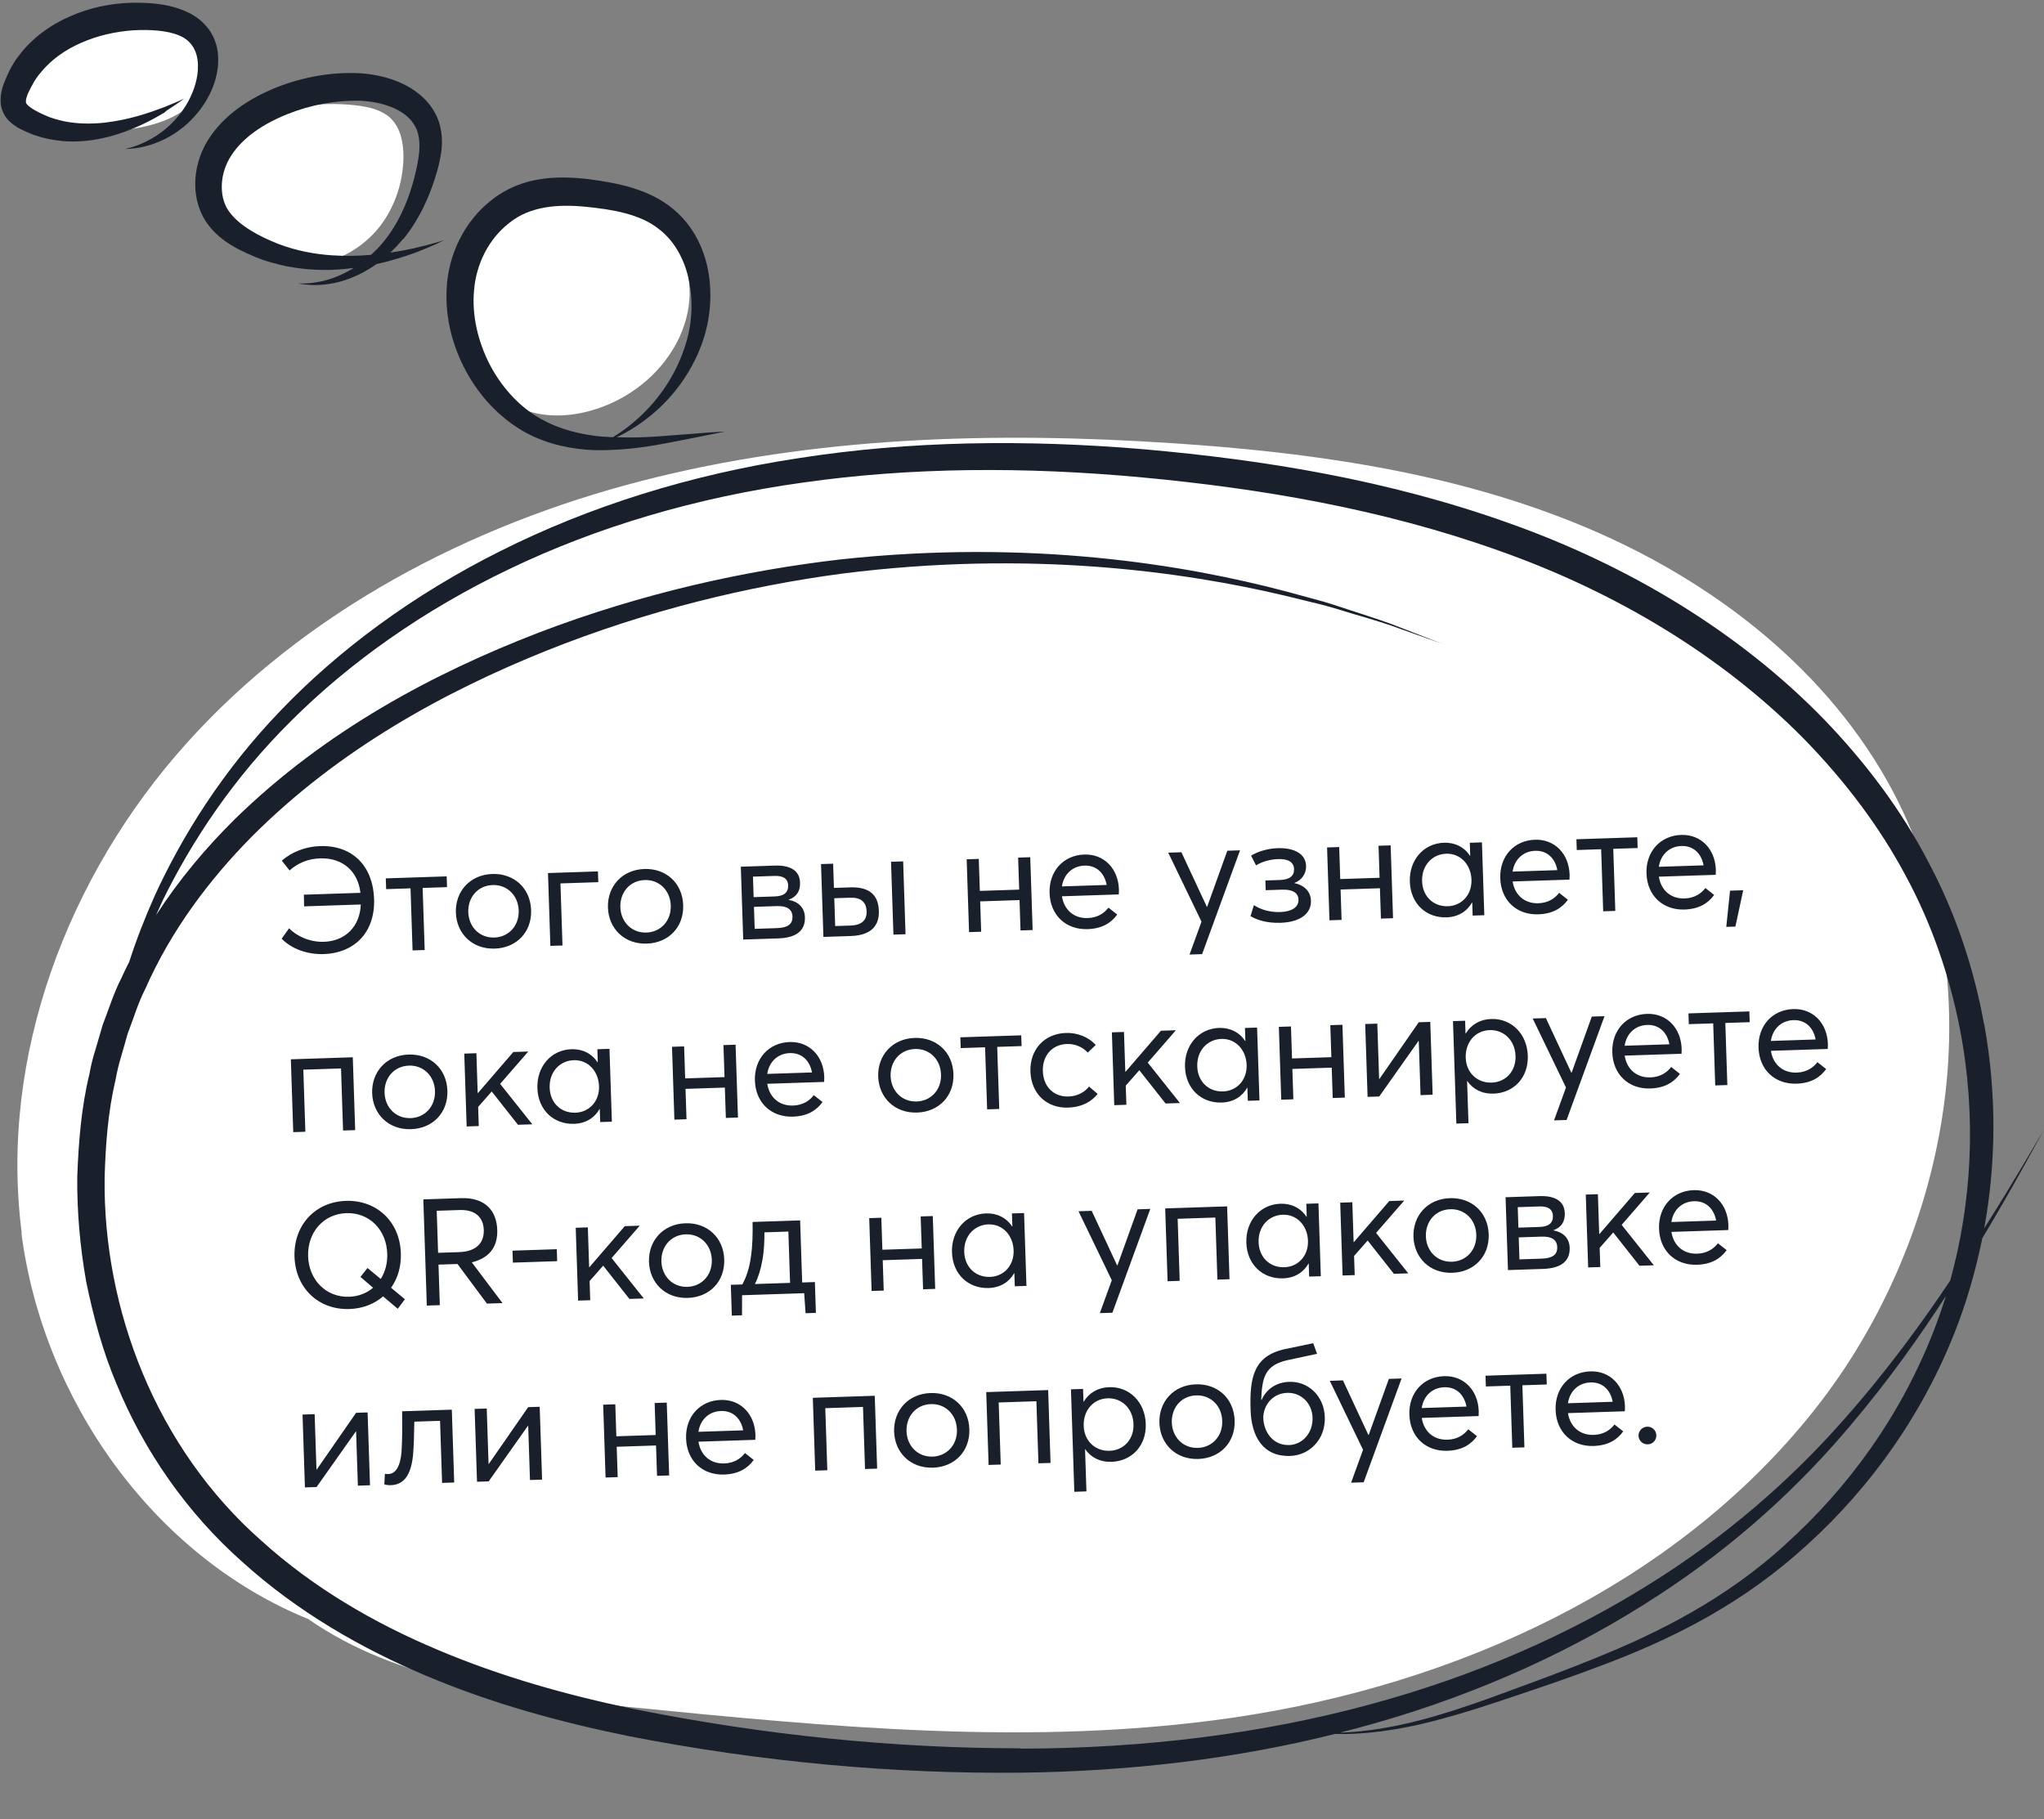
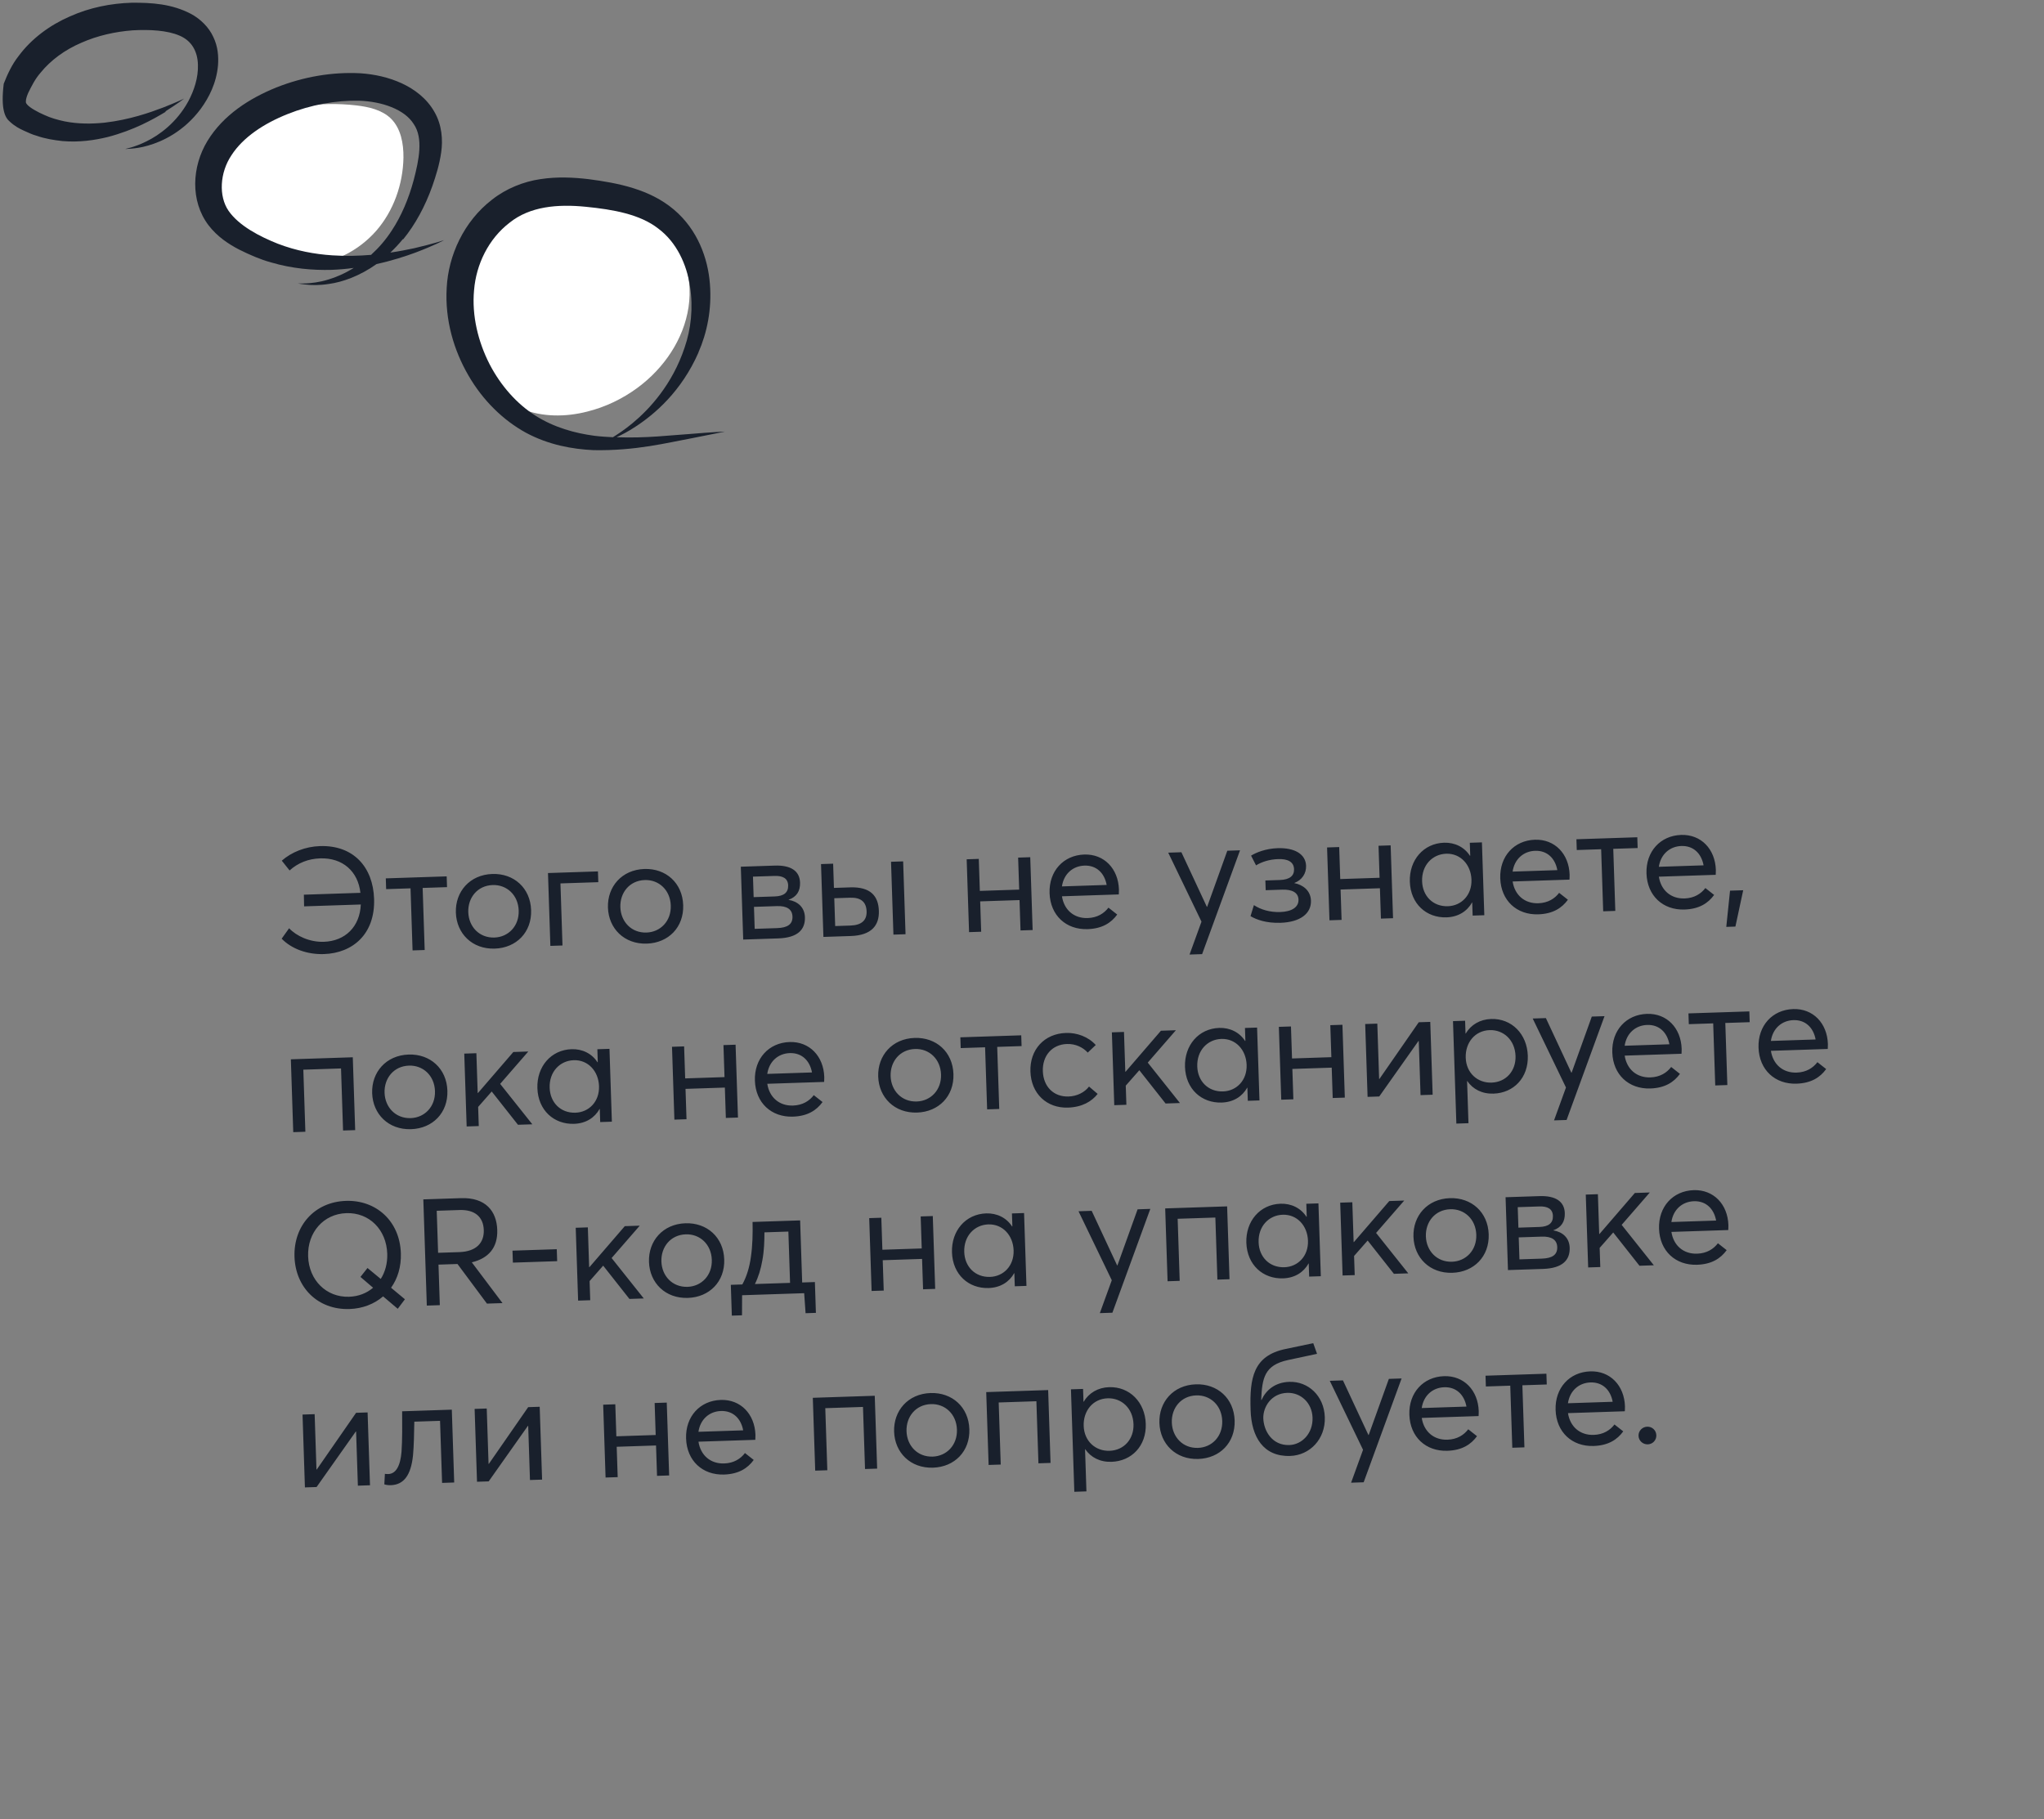
<svg xmlns="http://www.w3.org/2000/svg" width="437" height="389" viewBox="0 0 437 389" fill="none">
  <rect x="0" y="0" width="437" height="389" fill="#808080" stroke="none" />
  <g clip-path="url(#clip0_1244_2226)">
-     <path d="M4.571 263.589C9.142 299.203 32.723 332.679 65.896 346.172C85.219 359.631 110.358 362.565 134.113 364.946C177.189 369.225 220.786 373.504 263.62 367.258C311.094 360.321 357.98 339.132 387.794 301.619C417.574 264.141 426.993 209.028 403.619 167.236C389.283 141.595 364.282 122.959 336.996 111.916C309.709 100.838 280.068 96.697 250.669 94.764C212.683 92.245 174.108 93.315 137.264 102.805C100.42 112.295 65.238 130.689 39.856 158.953C14.474 187.217 -0.208 225.938 4.64 263.554L4.571 263.589Z" fill="white" />
    <path d="M140.415 47.002C135.013 42.584 127.499 41.687 120.538 42.101C116.002 42.377 111.397 43.171 107.449 45.449C105.579 46.519 103.917 47.899 102.532 49.486C99.45 53.007 97.684 57.562 97.338 62.221C96.992 66.88 97.996 71.573 100.004 75.783C102.394 80.856 106.376 85.343 111.604 87.448C116.002 89.208 120.989 89.173 125.559 88C129.438 87.034 133.108 85.274 136.329 82.892C141.938 78.751 146.163 72.574 147.202 65.706C148.24 58.839 145.817 51.35 140.415 46.967V47.002Z" fill="white" />
    <path d="M48.548 28.573C46.47 30.609 45.57 33.646 45.466 36.58C45.258 41.86 47.336 47.174 51.076 50.936C54.816 54.697 60.148 56.803 65.446 56.63C71.16 56.458 76.631 53.662 80.405 49.383C84.145 45.104 86.153 39.409 86.257 33.715C86.292 30.678 85.703 27.434 83.556 25.329C81.617 23.466 78.812 22.844 76.146 22.534C68.32 21.637 60.252 22.81 52.98 25.95C51.387 26.641 49.794 27.434 48.583 28.642L48.548 28.573Z" fill="white" />
-     <path d="M34.247 4.381C26.767 3.174 19.184 6.142 12.778 10.145C10.389 11.663 7.999 13.389 6.545 15.804C5.09 18.22 4.744 21.499 6.372 23.811C7.826 25.881 10.492 26.744 12.986 27.227C18.63 28.366 24.517 28.332 30.161 27.227C34.143 26.399 38.16 24.95 41.069 22.085C43.977 19.221 45.501 14.735 43.977 10.938C42.454 7.177 38.333 5.003 34.282 4.381H34.247Z" fill="white" />
-     <path d="M424.188 219.001C422.076 207.302 418.232 195.534 412.38 184.491C406.632 173.379 398.91 163.06 389.907 153.742C371.796 135.141 348.25 120.923 322.487 111.812C296.689 102.598 270.199 98.319 244.713 96.076C219.193 93.901 194.226 94.281 170.887 97.939C147.514 101.459 125.837 108.361 107.069 117.783C88.266 127.169 72.337 139.041 60.01 151.913C47.613 164.786 38.991 178.659 33.104 191.462C30.922 196.363 29.087 201.091 27.633 205.646C27.044 206.785 26.49 207.924 25.971 209.097C24.309 212.306 23.27 215.757 21.954 219.139L20.43 224.351C19.876 226.076 19.426 227.871 19.114 229.665C17.383 236.774 16.794 244.194 16.517 251.614C16.448 259.068 17.106 266.557 18.422 274.011C19.946 281.431 21.919 288.85 24.932 295.96C30.749 310.178 39.96 323.464 51.803 333.955C63.542 344.585 77.254 352.488 91.313 358.389C105.406 364.325 119.95 368.259 134.32 371.192C163.131 376.817 191.317 379.302 218.292 379.026C241.978 378.75 264.659 375.955 285.435 370.743C285.435 370.743 285.47 370.743 285.504 370.743C290.699 370.916 298.49 370.191 308.047 367.569C312.86 366.292 318.089 364.601 323.803 362.668C329.516 360.735 335.714 358.665 342.294 356.146C355.418 351.245 370.377 344.274 383.916 332.471C397.455 320.841 409.887 304.967 417.747 285.296C420.344 278.808 422.353 271.906 423.807 264.762C427.616 258.412 430.559 253.201 432.706 249.336C435.58 244.125 437.069 241.399 437.069 241.399C437.069 241.399 435.476 244.09 432.464 249.198C430.421 252.615 427.685 257.17 424.223 262.623C426.75 248.749 426.923 233.91 424.223 219.001H424.188ZM218.154 373.815C191.664 373.815 163.685 371.089 135.429 365.394C121.335 362.461 107.207 358.527 93.598 352.764C80.024 347.069 66.97 339.477 55.854 329.4C33.312 309.522 21.989 279.843 22.369 251.717C22.577 244.677 23.097 237.672 24.689 230.942C25.001 229.251 25.382 227.56 25.901 225.903L27.321 220.934C28.568 217.759 29.503 214.446 31.061 211.444C36.532 199.02 44.67 188.149 53.846 178.866C72.406 160.265 94.914 147.945 116.695 139.179C138.58 130.413 160.153 125.306 180.029 122.648C220.024 117.575 252.92 122.2 274.77 127.376C277.505 128.032 280.103 128.688 282.526 129.274C284.95 129.896 287.167 130.62 289.244 131.242C293.4 132.449 296.932 133.519 299.736 134.589C305.346 136.591 308.289 137.626 308.289 137.626C308.289 137.626 305.381 136.487 299.84 134.347C297.105 133.209 293.573 132.07 289.452 130.724C287.374 130.068 285.158 129.274 282.769 128.584C280.345 127.929 277.782 127.238 275.047 126.479C253.266 120.716 220.231 115.229 179.683 119.612C159.495 121.958 137.541 126.721 115.137 135.279C92.871 143.872 69.636 156.124 50.141 175.208C43.977 181.316 38.229 188.149 33.346 195.707C33.831 194.603 34.351 193.498 34.87 192.359C40.999 179.901 49.794 166.477 62.226 154.156C74.588 141.802 90.378 130.517 108.938 121.648C127.464 112.744 148.76 106.36 171.649 103.185C194.572 99.906 219.054 99.734 244.194 102.08C269.333 104.427 295.304 108.775 320.374 117.713C345.445 126.548 368.126 140.214 385.647 157.953C394.339 166.856 401.784 176.657 407.394 187.183C413.072 197.639 416.847 208.855 419.028 220.037C422.63 238.638 421.556 257.17 416.951 273.804C410.995 282.673 403.55 293.026 393.854 303.931C383.293 315.872 369.684 328.123 352.647 338.718C335.68 349.347 315.423 358.389 292.638 364.497C269.887 370.674 244.679 373.849 218.154 373.884V373.815ZM381.804 330.159C368.888 341.962 354.448 349.105 341.532 354.351C335.056 357.008 328.927 359.252 323.283 361.322C317.639 363.427 312.479 365.256 307.77 366.637C298.905 369.329 291.634 370.329 286.474 370.467C288.933 369.846 291.391 369.191 293.815 368.5C316.877 361.943 337.307 352.384 354.344 341.237C371.45 330.159 384.989 317.39 395.343 305.105C403.896 295.062 410.579 285.503 416.016 277.117C415.323 279.36 414.561 281.569 413.73 283.743C406.493 302.827 394.754 318.495 381.804 330.125V330.159Z" fill="#19202C" />
    <path d="M149.314 75.369C151.15 71.194 152.223 66.121 151.773 60.668C151.357 55.284 149.176 49.107 144.051 44.793C138.891 40.445 132.139 39.133 125.837 38.305C122.582 37.926 119.119 37.753 115.518 38.305C111.951 38.823 108.211 40.307 105.199 42.688C99.139 47.347 95.849 54.663 95.503 61.531C95.088 68.467 97.061 74.955 100.143 80.27C103.225 85.619 107.588 89.864 112.436 92.521C117.318 95.144 122.409 96.041 126.91 96.248C135.948 96.421 142.804 94.626 147.583 93.763C152.361 92.832 154.993 92.279 154.993 92.279C154.993 92.279 152.292 92.383 147.444 92.797C143.531 93.039 138.164 93.729 131.827 93.487C132.901 92.97 134.286 92.279 135.844 91.244C139.93 88.587 145.678 83.721 149.349 75.335L149.314 75.369ZM131.066 93.487C129.784 93.418 128.468 93.349 127.083 93.177C122.928 92.625 118.496 91.417 114.514 88.897C110.531 86.378 107.069 82.513 104.645 77.82C102.255 73.126 100.836 67.535 101.355 62.014C101.805 56.527 104.437 51.074 108.938 47.623C113.302 44.103 119.257 43.62 125.179 44.206C131.169 44.793 136.848 45.828 140.727 48.865C144.674 51.799 146.821 56.561 147.514 61.186C148.241 65.844 147.721 70.4 146.371 74.3C143.739 82.237 138.822 87.517 135.186 90.519C133.524 91.9 132.07 92.832 131.031 93.487H131.066Z" fill="#19202C" />
    <path d="M86.223 51.143C88.75 48.037 90.897 44.138 92.456 39.72C93.217 37.511 93.945 35.234 94.325 32.577C94.706 29.954 94.499 26.71 92.871 23.914C91.278 21.085 88.647 19.083 85.876 17.806C83.072 16.529 80.094 15.873 77.046 15.666C71.021 15.356 64.927 16.391 59.075 18.703C53.361 21.016 47.751 24.57 44.358 30.126C40.999 35.648 40.653 42.964 44.566 48.141C46.47 50.625 48.859 52.178 51.11 53.352C53.396 54.491 55.681 55.491 57.967 56.113C62.537 57.459 66.97 57.804 70.882 57.7C72.579 57.631 74.103 57.493 75.626 57.286C73.687 58.494 71.817 59.288 70.19 59.771C68.182 60.392 66.519 60.53 65.411 60.599C64.303 60.633 63.68 60.599 63.68 60.599C63.68 60.599 64.269 60.737 65.377 60.84C66.519 60.979 68.216 61.048 70.363 60.703C73.168 60.323 76.873 59.046 80.509 56.458C83.833 55.733 86.673 54.801 88.82 54.008C92.836 52.489 94.949 51.35 94.949 51.35C94.949 51.35 92.698 52.109 88.543 53.076C87.088 53.386 85.357 53.731 83.452 54.008C84.353 53.145 85.253 52.213 86.119 51.143H86.223ZM79.366 54.491C76.804 54.698 74.034 54.801 71.021 54.594C67.316 54.353 63.334 53.628 59.386 52.109C55.577 50.591 51.11 48.313 48.859 45.069C46.712 41.929 46.989 36.925 49.483 33.198C51.976 29.332 56.443 26.399 61.464 24.398C66.45 22.396 71.817 21.43 76.804 21.533C81.652 21.706 86.465 23.362 88.439 26.503C90.551 29.54 89.547 34.267 88.473 38.409C87.365 42.55 85.772 46.243 83.764 49.279C82.448 51.316 80.959 53.007 79.401 54.422L79.366 54.491Z" fill="#19202C" />
-     <path d="M35.32 23.845C37.986 22.154 39.371 21.084 39.371 21.084C39.371 21.084 37.813 21.844 34.904 22.982C31.996 24.087 27.702 25.605 22.369 26.226C19.703 26.503 16.76 26.537 13.816 25.95C12.362 25.64 10.838 25.226 9.453 24.57C8.103 23.983 6.371 23.051 5.783 22.327C5.471 21.947 5.54 21.913 5.54 21.567C5.54 21.222 5.713 20.601 6.025 19.877C6.752 18.392 7.514 16.874 8.657 15.563C10.838 12.871 13.851 10.662 17.383 9.144C20.88 7.591 24.689 6.763 28.36 6.486C31.996 6.279 35.805 6.486 38.402 7.625C40.999 8.73 42.245 11.007 42.315 13.837C42.419 16.598 41.484 19.359 40.272 21.637C37.779 26.226 34.004 28.918 31.303 30.23C29.918 30.92 28.775 31.299 27.979 31.541C27.183 31.748 26.767 31.852 26.767 31.852C26.767 31.852 27.217 31.852 28.048 31.783C28.879 31.713 30.126 31.576 31.649 31.127C34.697 30.264 39.268 28.159 42.904 23.293C44.669 20.877 46.262 17.806 46.609 13.975C46.747 12.077 46.609 9.972 45.604 7.901C44.669 5.831 42.834 4.036 40.826 2.966C36.74 0.827 32.481 0.551 28.117 0.585C23.754 0.723 19.218 1.586 14.924 3.519C10.631 5.382 6.718 8.281 3.982 11.974C2.562 13.768 1.593 15.873 0.796 17.909C0.415 18.979 0.069 20.256 0.138 21.809C0.138 23.362 1.073 25.157 2.112 26.019C3.151 26.986 4.155 27.503 5.056 27.917C5.99 28.331 6.891 28.78 7.826 29.022C9.661 29.677 11.531 29.953 13.332 30.161C16.933 30.471 20.188 29.988 23.027 29.298C28.706 27.814 32.758 25.502 35.459 23.88L35.32 23.845Z" fill="#19202C" />
+     <path d="M35.32 23.845C37.986 22.154 39.371 21.084 39.371 21.084C39.371 21.084 37.813 21.844 34.904 22.982C31.996 24.087 27.702 25.605 22.369 26.226C19.703 26.503 16.76 26.537 13.816 25.95C12.362 25.64 10.838 25.226 9.453 24.57C8.103 23.983 6.371 23.051 5.783 22.327C5.471 21.947 5.54 21.913 5.54 21.567C5.54 21.222 5.713 20.601 6.025 19.877C6.752 18.392 7.514 16.874 8.657 15.563C10.838 12.871 13.851 10.662 17.383 9.144C20.88 7.591 24.689 6.763 28.36 6.486C31.996 6.279 35.805 6.486 38.402 7.625C40.999 8.73 42.245 11.007 42.315 13.837C42.419 16.598 41.484 19.359 40.272 21.637C37.779 26.226 34.004 28.918 31.303 30.23C29.918 30.92 28.775 31.299 27.979 31.541C27.183 31.748 26.767 31.852 26.767 31.852C26.767 31.852 27.217 31.852 28.048 31.783C28.879 31.713 30.126 31.576 31.649 31.127C34.697 30.264 39.268 28.159 42.904 23.293C44.669 20.877 46.262 17.806 46.609 13.975C46.747 12.077 46.609 9.972 45.604 7.901C44.669 5.831 42.834 4.036 40.826 2.966C36.74 0.827 32.481 0.551 28.117 0.585C23.754 0.723 19.218 1.586 14.924 3.519C10.631 5.382 6.718 8.281 3.982 11.974C2.562 13.768 1.593 15.873 0.796 17.909C0.138 23.362 1.073 25.157 2.112 26.019C3.151 26.986 4.155 27.503 5.056 27.917C5.99 28.331 6.891 28.78 7.826 29.022C9.661 29.677 11.531 29.953 13.332 30.161C16.933 30.471 20.188 29.988 23.027 29.298C28.706 27.814 32.758 25.502 35.459 23.88L35.32 23.845Z" fill="#19202C" />
  </g>
  <path d="M68.403 180.907C75.567 180.672 79.757 185.401 79.979 192.181C80.227 199.729 75.398 203.794 69.257 203.996C65.707 204.112 62.37 202.909 60.217 200.707L61.808 198.477C63.4 200.154 66.229 201.47 69.235 201.371C73.809 201.221 76.941 198.14 77.138 193.395L65.016 193.793L64.966 191.298L77.056 190.901C76.553 186.307 73.255 183.373 68.457 183.531C65.931 183.614 63.718 184.487 61.914 186.115L60.245 184.025C62.33 182.195 65.269 181.01 68.403 180.907ZM88.206 203.213L87.77 189.94L82.557 190.112L82.481 187.809L95.498 187.381L95.574 189.684L90.361 189.855L90.797 203.128L88.206 203.213ZM105.784 202.828C100.955 202.986 97.61 199.606 97.463 195.129C97.316 190.651 100.43 187.027 105.26 186.868C109.865 186.717 113.395 189.867 113.55 194.6C113.706 199.334 110.39 202.677 105.784 202.828ZM105.706 200.461C108.681 200.363 111.005 198.014 110.896 194.688C110.786 191.361 108.344 189.136 105.338 189.235C102.075 189.342 100.016 191.939 100.117 195.042C100.219 198.144 102.476 200.567 105.706 200.461ZM117.668 202.245L117.157 186.67L127.839 186.319L127.914 188.622L119.823 188.887L120.259 202.16L117.668 202.245ZM138.298 201.76C133.468 201.918 130.124 198.538 129.977 194.061C129.829 189.583 132.944 185.959 137.774 185.8C142.379 185.649 145.908 188.799 146.064 193.532C146.219 198.266 142.903 201.608 138.298 201.76ZM138.22 199.393C141.194 199.295 143.519 196.946 143.409 193.62C143.3 190.293 140.858 188.068 137.851 188.167C134.589 188.274 132.529 190.871 132.631 193.974C132.733 197.076 134.99 199.499 138.22 199.393ZM158.896 200.891L158.384 185.315L165.644 185.077C169.035 184.966 170.964 186.183 171.047 188.709C171.106 190.533 170.315 191.775 168.606 192.376L168.607 192.408C170.538 192.728 172.019 193.96 172.09 196.103C172.175 198.694 170.634 200.505 166.38 200.645L158.896 200.891ZM161.127 191.821L165.637 191.673C167.588 191.609 168.555 190.84 168.505 189.305C168.454 187.77 167.316 187.231 165.589 187.288L160.983 187.439L161.127 191.821ZM161.35 198.601L166.116 198.445C168.418 198.369 169.482 197.598 169.428 195.967C169.376 194.399 168.2 193.67 166.121 193.738L161.196 193.9L161.35 198.601ZM176.043 200.328L175.531 184.752L178.122 184.667L178.292 189.848L181.778 189.734C186.128 189.591 187.794 191.585 187.898 194.751C188 197.854 186.341 199.989 181.896 200.135L176.043 200.328ZM191.011 199.836L190.499 184.26L193.09 184.175L193.601 199.751L191.011 199.836ZM178.56 198.004L181.822 197.897C184.221 197.818 185.339 196.757 185.277 194.87C185.209 192.823 184.026 191.869 181.755 191.944L178.365 192.055L178.56 198.004ZM207.182 199.305L206.671 183.729L209.261 183.644L209.486 190.488L217.898 190.212L217.673 183.368L220.263 183.283L220.775 198.858L218.184 198.943L217.971 192.451L209.56 192.727L209.773 199.22L207.182 199.305ZM239.225 190.184C239.239 190.6 239.189 191.049 239.196 191.241L227.042 191.641C227.49 194.539 229.6 196.391 232.542 196.295C234.621 196.226 236.063 195.282 236.983 194.068L238.857 195.543C237.57 197.314 235.658 198.561 232.524 198.664C227.918 198.816 224.551 195.725 224.394 190.959C224.24 186.258 227.362 182.857 231.808 182.711C236.061 182.572 239.079 185.738 239.225 190.184ZM231.853 185.079C229.359 185.161 227.429 186.857 227.037 189.528L236.6 189.213C236.132 186.667 234.412 184.995 231.853 185.079ZM254.321 204.096L256.875 197.064L249.763 182.314L252.578 182.221L258.02 193.889L258.084 193.887L262.396 181.899L265.115 181.809L257.007 204.007L254.321 204.096ZM273.775 197.309C270.737 197.409 268.63 196.646 267.357 195.887L268.08 193.526C269.553 194.502 271.525 195.078 273.699 195.007C276.162 194.926 277.668 193.98 277.614 192.349C277.565 190.845 276.261 190.152 274.119 190.222L270.6 190.338L270.532 188.259L273.634 188.157C275.681 188.09 276.712 187.287 276.664 185.848C276.611 184.217 275.246 183.622 273.263 183.687C271.377 183.749 269.761 184.282 268.537 185.027L267.476 182.948C268.512 182.306 270.564 181.438 273.155 181.353C276.801 181.233 279.152 182.629 279.234 185.123C279.287 186.755 278.373 188.161 276.729 188.792L276.73 188.824C278.535 189.181 280.207 190.374 280.279 192.581C280.368 195.268 278.061 197.169 273.775 197.309ZM284.235 196.774L283.723 181.198L286.314 181.113L286.538 187.957L294.95 187.681L294.725 180.837L297.316 180.751L297.827 196.327L295.237 196.412L295.023 189.92L286.612 190.196L286.825 196.688L284.235 196.774ZM309.256 196.144C304.97 196.285 301.573 193.258 301.418 188.525C301.266 183.919 304.318 180.329 308.732 180.184C311.035 180.109 313.085 181.13 314.267 182.98L314.33 182.946L314.239 180.196L316.83 180.11L317.341 195.686L314.847 195.768L314.754 192.953L314.722 192.955C313.664 194.846 311.783 196.061 309.256 196.144ZM309.562 193.764C312.441 193.67 314.703 191.386 314.595 188.092C314.49 184.894 312.264 182.438 309.193 182.538C306.251 182.635 303.927 184.985 304.04 188.439C304.143 191.573 306.364 193.869 309.562 193.764ZM335.579 187.019C335.593 187.434 335.544 187.884 335.55 188.076L323.396 188.475C323.844 191.374 325.954 193.226 328.896 193.129C330.975 193.061 332.417 192.117 333.338 190.902L335.211 192.378C333.924 194.149 332.012 195.396 328.878 195.499C324.273 195.65 320.905 192.559 320.749 187.794C320.594 183.092 323.716 179.692 328.162 179.546C332.416 179.406 335.433 182.573 335.579 187.019ZM328.208 181.914C325.713 181.996 323.784 183.692 323.391 186.362L332.954 186.048C332.486 183.502 330.766 181.83 328.208 181.914ZM342.757 194.851L342.32 181.578L337.107 181.75L337.032 179.447L350.049 179.019L350.124 181.322L344.911 181.493L345.347 194.766L342.757 194.851ZM366.844 185.992C366.857 186.407 366.808 186.857 366.814 187.049L354.661 187.448C355.108 190.347 357.218 192.199 360.161 192.102C362.24 192.034 363.681 191.09 364.602 189.875L366.475 191.35C365.189 193.122 363.277 194.369 360.142 194.472C355.537 194.623 352.17 191.532 352.013 186.767C351.859 182.065 354.981 178.665 359.426 178.519C363.68 178.379 366.698 181.546 366.844 185.992ZM359.472 180.887C356.977 180.969 355.048 182.665 354.655 185.335L364.218 185.021C363.75 182.475 362.031 180.803 359.472 180.887ZM369.073 198.181L369.875 190.438L372.69 190.346L371.024 198.117L369.073 198.181ZM62.696 242.072L62.184 226.496L75.425 226.061L75.937 241.637L73.346 241.722L72.91 228.449L64.851 228.714L65.287 241.987L62.696 242.072ZM87.886 241.436C83.056 241.595 79.712 238.215 79.565 233.737C79.418 229.26 82.532 225.636 87.362 225.477C91.967 225.326 95.496 228.475 95.652 233.209C95.807 237.942 92.491 241.285 87.886 241.436ZM87.808 239.07C90.782 238.972 93.107 236.622 92.997 233.296C92.888 229.97 90.446 227.745 87.439 227.844C84.177 227.951 82.117 230.548 82.219 233.65C82.321 236.752 84.578 239.176 87.808 239.07ZM99.77 240.854L99.258 225.278L101.849 225.193L102.128 233.701L102.192 233.698L109.749 224.934L112.947 224.829L106.931 231.75L113.81 240.393L110.74 240.493L105.127 233.378L102.226 236.675L102.36 240.769L99.77 240.854ZM122.73 240.292C118.444 240.432 115.047 237.406 114.892 232.673C114.74 228.067 117.792 224.477 122.206 224.332C124.509 224.257 126.559 225.278 127.741 227.128L127.803 227.094L127.713 224.343L130.304 224.258L130.815 239.834L128.321 239.916L128.228 237.101L128.196 237.102C127.138 238.994 125.257 240.209 122.73 240.292ZM123.036 237.912C125.915 237.818 128.177 235.534 128.069 232.24C127.964 229.042 125.738 226.586 122.667 226.686C119.725 226.783 117.401 229.133 117.514 232.587C117.617 235.721 119.838 238.017 123.036 237.912ZM144.183 239.395L143.672 223.819L146.262 223.734L146.487 230.578L154.899 230.302L154.674 223.458L157.264 223.373L157.776 238.948L155.185 239.033L154.972 232.541L146.561 232.817L146.774 239.31L144.183 239.395ZM176.226 230.274C176.24 230.69 176.19 231.139 176.197 231.331L164.043 231.731C164.491 234.629 166.601 236.481 169.543 236.385C171.622 236.316 173.064 235.372 173.984 234.158L175.858 235.633C174.571 237.404 172.659 238.651 169.525 238.754C164.919 238.906 161.552 235.815 161.395 231.049C161.241 226.348 164.363 222.947 168.809 222.801C173.062 222.662 176.08 225.828 176.226 230.274ZM168.854 225.169C166.36 225.251 164.43 226.947 164.038 229.618L173.601 229.304C173.133 226.757 171.413 225.085 168.854 225.169ZM196.077 237.882C191.248 238.041 187.903 234.661 187.756 230.183C187.609 225.706 190.724 222.081 195.553 221.923C200.159 221.771 203.688 224.921 203.844 229.655C203.999 234.388 200.683 237.731 196.077 237.882ZM196 235.515C198.974 235.418 201.298 233.068 201.189 229.742C201.08 226.416 198.637 224.191 195.631 224.289C192.369 224.397 190.309 226.994 190.411 230.096C190.513 233.198 192.769 235.622 196 235.515ZM211.045 237.198L210.609 223.926L205.395 224.097L205.32 221.794L218.337 221.366L218.412 223.669L213.199 223.84L213.635 237.113L211.045 237.198ZM228.335 236.823C223.793 236.972 220.457 233.848 220.301 229.114C220.147 224.413 223.269 221.012 227.906 220.86C230.241 220.783 232.671 221.664 234.266 223.437L232.559 225.061C231.529 223.943 229.967 223.162 228.112 223.222C224.914 223.328 222.848 225.733 222.956 229.027C223.065 232.353 225.282 234.554 228.449 234.449C230.304 234.389 231.909 233.535 232.829 232.321L234.674 233.893C233.414 235.503 231.373 236.723 228.335 236.823ZM238.226 236.305L237.715 220.73L240.305 220.645L240.585 229.152L240.649 229.15L248.205 220.385L251.403 220.28L245.387 227.201L252.267 235.844L249.197 235.945L243.584 228.83L240.683 232.127L240.817 236.22L238.226 236.305ZM261.187 235.743C256.901 235.884 253.504 232.858 253.348 228.125C253.197 223.519 256.249 219.929 260.662 219.784C262.965 219.708 265.016 220.73 266.197 222.58L266.26 222.546L266.17 219.795L268.76 219.71L269.272 235.286L266.777 235.368L266.685 232.553L266.653 232.554C265.594 234.446 263.713 235.66 261.187 235.743ZM261.493 233.364C264.371 233.269 266.633 230.986 266.525 227.692C266.42 224.493 264.194 222.037 261.124 222.138C258.181 222.235 255.857 224.584 255.971 228.038C256.074 231.173 258.294 233.469 261.493 233.364ZM273.926 235.133L273.414 219.557L276.005 219.472L276.23 226.316L284.641 226.04L284.416 219.196L287.007 219.111L287.519 234.686L284.928 234.771L284.715 228.279L276.303 228.555L276.517 235.048L273.926 235.133ZM292.385 234.526L291.873 218.951L294.464 218.866L294.852 230.699L294.916 230.697L303.323 218.575L305.786 218.494L306.297 234.069L303.707 234.154L303.326 222.577L303.262 222.579L294.879 234.444L292.385 234.526ZM311.364 240.242L310.644 218.334L313.235 218.249L313.325 221L313.357 220.998C314.48 219.105 316.427 217.952 318.793 217.874C323.207 217.729 326.488 221.111 326.639 225.717C326.795 230.45 323.603 233.693 319.318 233.834C316.855 233.915 314.9 232.89 313.69 231.137L313.658 231.138L313.954 240.157L311.364 240.242ZM318.888 231.479C322.023 231.376 324.12 228.937 324.017 225.803C323.903 222.349 321.43 220.157 318.487 220.254C315.321 220.358 313.261 222.955 313.366 226.153C313.475 229.447 315.914 231.576 318.888 231.479ZM332.246 239.556L334.8 232.525L327.688 217.774L330.503 217.682L335.945 229.349L336.009 229.347L340.321 217.359L343.04 217.27L334.932 239.468L332.246 239.556ZM359.533 224.252C359.547 224.668 359.498 225.118 359.504 225.31L347.351 225.709C347.798 228.608 349.908 230.46 352.85 230.363C354.929 230.295 356.371 229.351 357.292 228.136L359.165 229.611C357.879 231.382 355.966 232.63 352.832 232.733C348.227 232.884 344.859 229.793 344.703 225.027C344.548 220.326 347.67 216.926 352.116 216.78C356.37 216.64 359.387 219.807 359.533 224.252ZM352.162 219.147C349.667 219.229 347.738 220.926 347.345 223.596L356.908 223.282C356.44 220.736 354.72 219.063 352.162 219.147ZM366.711 232.085L366.275 218.812L361.061 218.983L360.986 216.68L374.003 216.253L374.078 218.556L368.865 218.727L369.301 232L366.711 232.085ZM390.798 223.225C390.811 223.641 390.762 224.091 390.768 224.283L378.615 224.682C379.062 227.581 381.172 229.432 384.115 229.336C386.194 229.268 387.635 228.324 388.556 227.109L390.429 228.584C389.143 230.355 387.231 231.603 384.097 231.706C379.491 231.857 376.124 228.766 375.967 224C375.813 219.299 378.935 215.899 383.38 215.753C387.634 215.613 390.652 218.78 390.798 223.225ZM383.426 218.12C380.932 218.202 379.002 219.899 378.61 222.569L388.172 222.255C387.705 219.709 385.985 218.036 383.426 218.12ZM86.57 277.803L85.036 279.839L81.907 277.188C80.008 278.819 77.511 279.798 74.728 279.889C67.948 280.112 63.178 275.274 62.963 268.717C62.748 262.161 67.188 256.988 73.969 256.765C80.365 256.555 85.475 261.03 85.703 267.97C85.797 270.849 85.016 273.372 83.608 275.339L86.57 277.803ZM65.874 268.622C66.041 273.707 69.749 277.427 74.642 277.266C76.657 277.2 78.395 276.503 79.766 275.337L77.064 273.025L78.57 271.118L81.401 273.458C82.345 271.987 82.86 270.113 82.792 268.066C82.623 262.917 78.948 259.227 74.055 259.388C69.161 259.549 65.705 263.504 65.874 268.622ZM91.251 279.154L90.505 256.446L98.564 256.182C103.809 256.009 106.179 258.941 106.311 262.971C106.436 266.777 104.43 269.052 100.872 269.905L107.434 278.623L104.108 278.732L97.81 270.262L93.748 270.395L94.033 279.063L91.251 279.154ZM93.665 267.869L98.175 267.721C101.949 267.597 103.517 265.624 103.431 263.002C103.335 260.091 101.398 258.618 98.263 258.721L93.37 258.882L93.665 267.869ZM109.653 269.969L109.569 267.41L119.036 267.099L119.12 269.658L109.653 269.969ZM123.599 278.091L123.087 262.516L125.678 262.431L125.958 270.938L126.021 270.936L133.578 262.171L136.776 262.066L130.76 268.987L137.64 277.63L134.569 277.731L128.957 270.616L126.055 273.913L126.19 278.006L123.599 278.091ZM147.071 277.513C142.242 277.671 138.897 274.291 138.75 269.814C138.603 265.336 141.717 261.712 146.547 261.553C151.152 261.402 154.682 264.552 154.837 269.285C154.993 274.019 151.677 277.361 147.071 277.513ZM146.993 275.146C149.968 275.048 152.292 272.699 152.182 269.372C152.073 266.046 149.631 263.821 146.624 263.92C143.362 264.027 141.302 266.624 141.404 269.726C141.506 272.829 143.763 275.252 146.993 275.146ZM174.221 274.123L174.437 280.712L172.23 280.784L171.93 276.504L158.657 276.94L158.638 281.231L156.463 281.302L156.247 274.714L158.709 274.633C159.676 272.872 160.25 270.868 160.534 268.778C160.902 266.332 160.946 263.77 160.896 261.274L171.066 260.94L171.502 274.213L174.221 274.123ZM161.396 274.545L168.912 274.298L168.551 263.328L163.434 263.496C163.431 265.353 163.371 267.436 162.99 269.466C162.667 271.333 162.147 273.047 161.396 274.545ZM186.346 276.03L185.835 260.455L188.425 260.37L188.65 267.214L197.062 266.938L196.837 260.093L199.427 260.008L199.939 275.584L197.349 275.669L197.135 269.176L188.724 269.453L188.937 275.945L186.346 276.03ZM211.368 275.4C207.082 275.541 203.685 272.515 203.53 267.782C203.378 263.176 206.43 259.586 210.844 259.441C213.147 259.365 215.197 260.387 216.379 262.237L216.441 262.203L216.351 259.452L218.942 259.367L219.453 274.943L216.959 275.025L216.866 272.21L216.834 272.211C215.776 274.103 213.895 275.317 211.368 275.4ZM211.674 273.021C214.553 272.926 216.815 270.643 216.707 267.349C216.602 264.15 214.376 261.694 211.305 261.795C208.363 261.892 206.039 264.241 206.152 267.695C206.255 270.83 208.476 273.126 211.674 273.021ZM235.14 280.767L237.695 273.735L230.583 258.985L233.397 258.892L238.839 270.56L238.903 270.558L243.216 258.57L245.934 258.48L237.827 280.679L235.14 280.767ZM249.625 273.952L249.113 258.376L262.354 257.941L262.866 273.517L260.275 273.602L259.839 260.329L251.779 260.594L252.215 273.866L249.625 273.952ZM274.303 273.333C270.017 273.474 266.62 270.448 266.464 265.714C266.313 261.109 269.365 257.519 273.779 257.374C276.081 257.298 278.132 258.319 279.313 260.169L279.376 260.135L279.286 257.385L281.877 257.3L282.388 272.875L279.894 272.957L279.801 270.143L279.769 270.144C278.711 272.036 276.829 273.25 274.303 273.333ZM274.609 270.954C277.487 270.859 279.75 268.576 279.641 265.281C279.536 262.083 277.31 259.627 274.24 259.728C271.298 259.824 268.974 262.174 269.087 265.628C269.19 268.762 271.411 271.059 274.609 270.954ZM287.042 272.722L286.531 257.147L289.121 257.062L289.401 265.569L289.465 265.567L297.021 256.802L300.219 256.697L294.203 263.618L301.083 272.261L298.012 272.362L292.4 265.246L289.498 268.543L289.633 272.637L287.042 272.722ZM310.514 272.143C305.685 272.302 302.34 268.922 302.193 264.444C302.046 259.967 305.16 256.343 309.99 256.184C314.595 256.033 318.125 259.183 318.28 263.916C318.436 268.649 315.12 271.992 310.514 272.143ZM310.436 269.777C313.411 269.679 315.735 267.329 315.626 264.003C315.516 260.677 313.074 258.452 310.068 258.551C306.805 258.658 304.745 261.255 304.847 264.357C304.949 267.46 307.206 269.883 310.436 269.777ZM322.398 271.561L321.886 255.985L329.147 255.747C332.537 255.635 334.466 256.853 334.549 259.379C334.609 261.202 333.817 262.445 332.108 263.046L332.109 263.078C334.04 263.398 335.522 264.63 335.592 266.773C335.677 269.364 334.136 271.175 329.882 271.315L322.398 271.561ZM324.63 262.491L329.139 262.343C331.09 262.279 332.057 261.51 332.007 259.975C331.956 258.44 330.818 257.901 329.091 257.958L324.486 258.109L324.63 262.491ZM324.852 269.271L329.618 269.115C331.92 269.039 332.984 268.268 332.93 266.636C332.879 265.069 331.702 264.34 329.623 264.408L324.698 264.57L324.852 269.271ZM339.545 270.998L339.033 255.422L341.624 255.337L341.904 263.844L341.967 263.842L349.524 255.077L352.722 254.972L346.706 261.894L353.586 270.536L350.515 270.637L344.903 263.522L342.001 266.819L342.136 270.913L339.545 270.998ZM369.526 261.944C369.54 262.36 369.491 262.81 369.497 263.002L357.344 263.401C357.791 266.3 359.901 268.152 362.843 268.055C364.922 267.987 366.364 267.043 367.285 265.828L369.158 267.303C367.871 269.075 365.959 270.322 362.825 270.425C358.22 270.576 354.852 267.485 354.696 262.72C354.541 258.018 357.663 254.618 362.109 254.472C366.363 254.332 369.38 257.499 369.526 261.944ZM362.155 256.84C359.66 256.922 357.731 258.618 357.338 261.288L366.901 260.974C366.433 258.428 364.713 256.756 362.155 256.84ZM65.191 318.031L64.68 302.455L67.27 302.37L67.659 314.204L67.723 314.202L76.13 302.079L78.592 301.998L79.104 317.574L76.513 317.659L76.133 306.081L76.069 306.083L67.686 317.949L65.191 318.031ZM85.978 301.755L96.596 301.407L97.107 316.982L94.517 317.067L94.081 303.795L88.58 303.975C88.536 306.538 88.492 309.101 88.303 311.156C87.868 315.429 86.334 317.464 83.551 317.556C83.007 317.574 82.492 317.494 82.168 317.377L82.287 315.132C82.48 315.158 82.705 315.182 83.024 315.172C84.624 315.119 85.594 313.486 85.845 310.404C86.021 307.965 86.001 304.412 85.978 301.755ZM101.984 316.822L101.472 301.246L104.063 301.161L104.452 312.995L104.516 312.993L112.922 300.87L115.385 300.789L115.897 316.365L113.306 316.45L112.926 304.872L112.862 304.874L104.479 316.74L101.984 316.822ZM129.469 315.919L128.958 300.344L131.548 300.258L131.773 307.103L140.184 306.826L139.96 299.982L142.55 299.897L143.062 315.473L140.471 315.558L140.258 309.065L131.847 309.342L132.06 315.834L129.469 315.919ZM161.512 306.798C161.525 307.214 161.476 307.664 161.482 307.856L149.329 308.255C149.776 311.154 151.886 313.006 154.829 312.909C156.908 312.841 158.349 311.897 159.27 310.682L161.144 312.157C159.857 313.928 157.945 315.176 154.811 315.279C150.205 315.43 146.838 312.339 146.681 307.574C146.527 302.872 149.649 299.472 154.094 299.326C158.348 299.186 161.366 302.353 161.512 306.798ZM154.14 301.693C151.646 301.775 149.716 303.472 149.324 306.142L158.887 305.828C158.419 303.282 156.699 301.609 154.14 301.693ZM174.289 314.447L173.777 298.871L187.018 298.436L187.53 314.012L184.939 314.097L184.503 300.824L176.443 301.089L176.879 314.362L174.289 314.447ZM199.479 313.811C194.649 313.97 191.304 310.59 191.157 306.112C191.01 301.635 194.125 298.011 198.954 297.852C203.56 297.701 207.089 300.851 207.245 305.584C207.4 310.317 204.084 313.66 199.479 313.811ZM199.401 311.445C202.375 311.347 204.699 308.997 204.59 305.671C204.481 302.345 202.038 300.12 199.032 300.219C195.77 300.326 193.71 302.923 193.812 306.025C193.914 309.128 196.171 311.551 199.401 311.445ZM211.363 313.229L210.851 297.653L224.092 297.218L224.603 312.794L222.013 312.879L221.577 299.606L213.517 299.871L213.953 313.144L211.363 313.229ZM229.686 318.966L228.966 297.058L231.557 296.973L231.647 299.724L231.679 299.723C232.801 297.829 234.749 296.676 237.115 296.598C241.529 296.453 244.81 299.836 244.961 304.441C245.117 309.175 241.925 312.417 237.64 312.558C235.177 312.639 233.222 311.614 232.012 309.861L231.98 309.862L232.276 318.881L229.686 318.966ZM237.21 310.203C240.344 310.1 242.442 307.662 242.339 304.527C242.225 301.073 239.752 298.881 236.809 298.978C233.643 299.082 231.583 301.679 231.688 304.877C231.797 308.171 234.236 310.3 237.21 310.203ZM256.198 311.948C251.369 312.107 248.024 308.727 247.877 304.249C247.73 299.772 250.844 296.147 255.674 295.989C260.279 295.838 263.808 298.987 263.964 303.721C264.119 308.454 260.803 311.797 256.198 311.948ZM256.12 309.581C259.095 309.484 261.419 307.134 261.309 303.808C261.2 300.482 258.758 298.257 255.751 298.356C252.489 298.463 250.429 301.06 250.531 304.162C250.633 307.264 252.89 309.688 256.12 309.581ZM275.828 311.303C270.135 311.49 267.532 307.286 267.371 301.432C267.149 294.651 267.953 289.886 274.789 288.445L280.767 287.192L281.578 289.471L275.379 290.795C270.292 291.891 269.839 294.691 269.639 299.308L269.704 299.338C270.66 297.257 272.558 295.562 275.66 295.46C279.658 295.329 283.089 298.418 283.24 303.024C283.395 307.725 280.018 311.166 275.828 311.303ZM275.655 308.972C278.374 308.882 280.728 306.468 280.618 303.11C280.514 299.943 278.103 297.717 275.193 297.813C271.835 297.923 270.039 300.768 270.088 303.231C270.177 305.95 271.977 309.093 275.655 308.972ZM288.86 317.023L291.414 309.991L284.302 295.24L287.117 295.148L292.559 306.816L292.622 306.814L296.935 294.825L299.654 294.736L291.546 316.934L288.86 317.023ZM316.147 301.718C316.161 302.134 316.112 302.584 316.118 302.776L303.964 303.175C304.412 306.074 306.522 307.926 309.464 307.829C311.543 307.761 312.985 306.817 313.905 305.602L315.779 307.077C314.492 308.849 312.58 310.096 309.446 310.199C304.84 310.35 301.473 307.259 301.317 302.494C301.162 297.792 304.284 294.392 308.73 294.246C312.983 294.106 316.001 297.273 316.147 301.718ZM308.776 296.614C306.281 296.696 304.352 298.392 303.959 301.062L313.522 300.748C313.054 298.202 311.334 296.53 308.776 296.614ZM323.324 309.551L322.888 296.278L317.675 296.449L317.6 294.147L330.617 293.719L330.692 296.022L325.479 296.193L325.915 309.466L323.324 309.551ZM347.412 300.691C347.425 301.107 347.376 301.557 347.382 301.749L335.229 302.148C335.676 305.047 337.786 306.899 340.729 306.802C342.807 306.734 344.249 305.79 345.17 304.575L347.043 306.05C345.757 307.822 343.845 309.069 340.71 309.172C336.105 309.323 332.738 306.232 332.581 301.467C332.427 296.765 335.549 293.365 339.994 293.219C344.248 293.079 347.265 296.246 347.412 300.691ZM340.04 295.587C337.545 295.669 335.616 297.365 335.223 300.035L344.786 299.721C344.318 297.175 342.599 295.503 340.04 295.587ZM352.294 308.823C351.239 308.858 350.348 308.055 350.313 306.999C350.279 305.944 351.115 305.084 352.17 305.049C353.226 305.015 354.084 305.819 354.119 306.874C354.154 307.93 353.35 308.789 352.294 308.823Z" fill="#19202C" />
  <defs>
    <clipPath id="clip0_1244_2226">
      <rect width="437" height="388" fill="white" transform="matrix(-1 0 0 -1 437 388.551)" />
    </clipPath>
  </defs>
</svg>